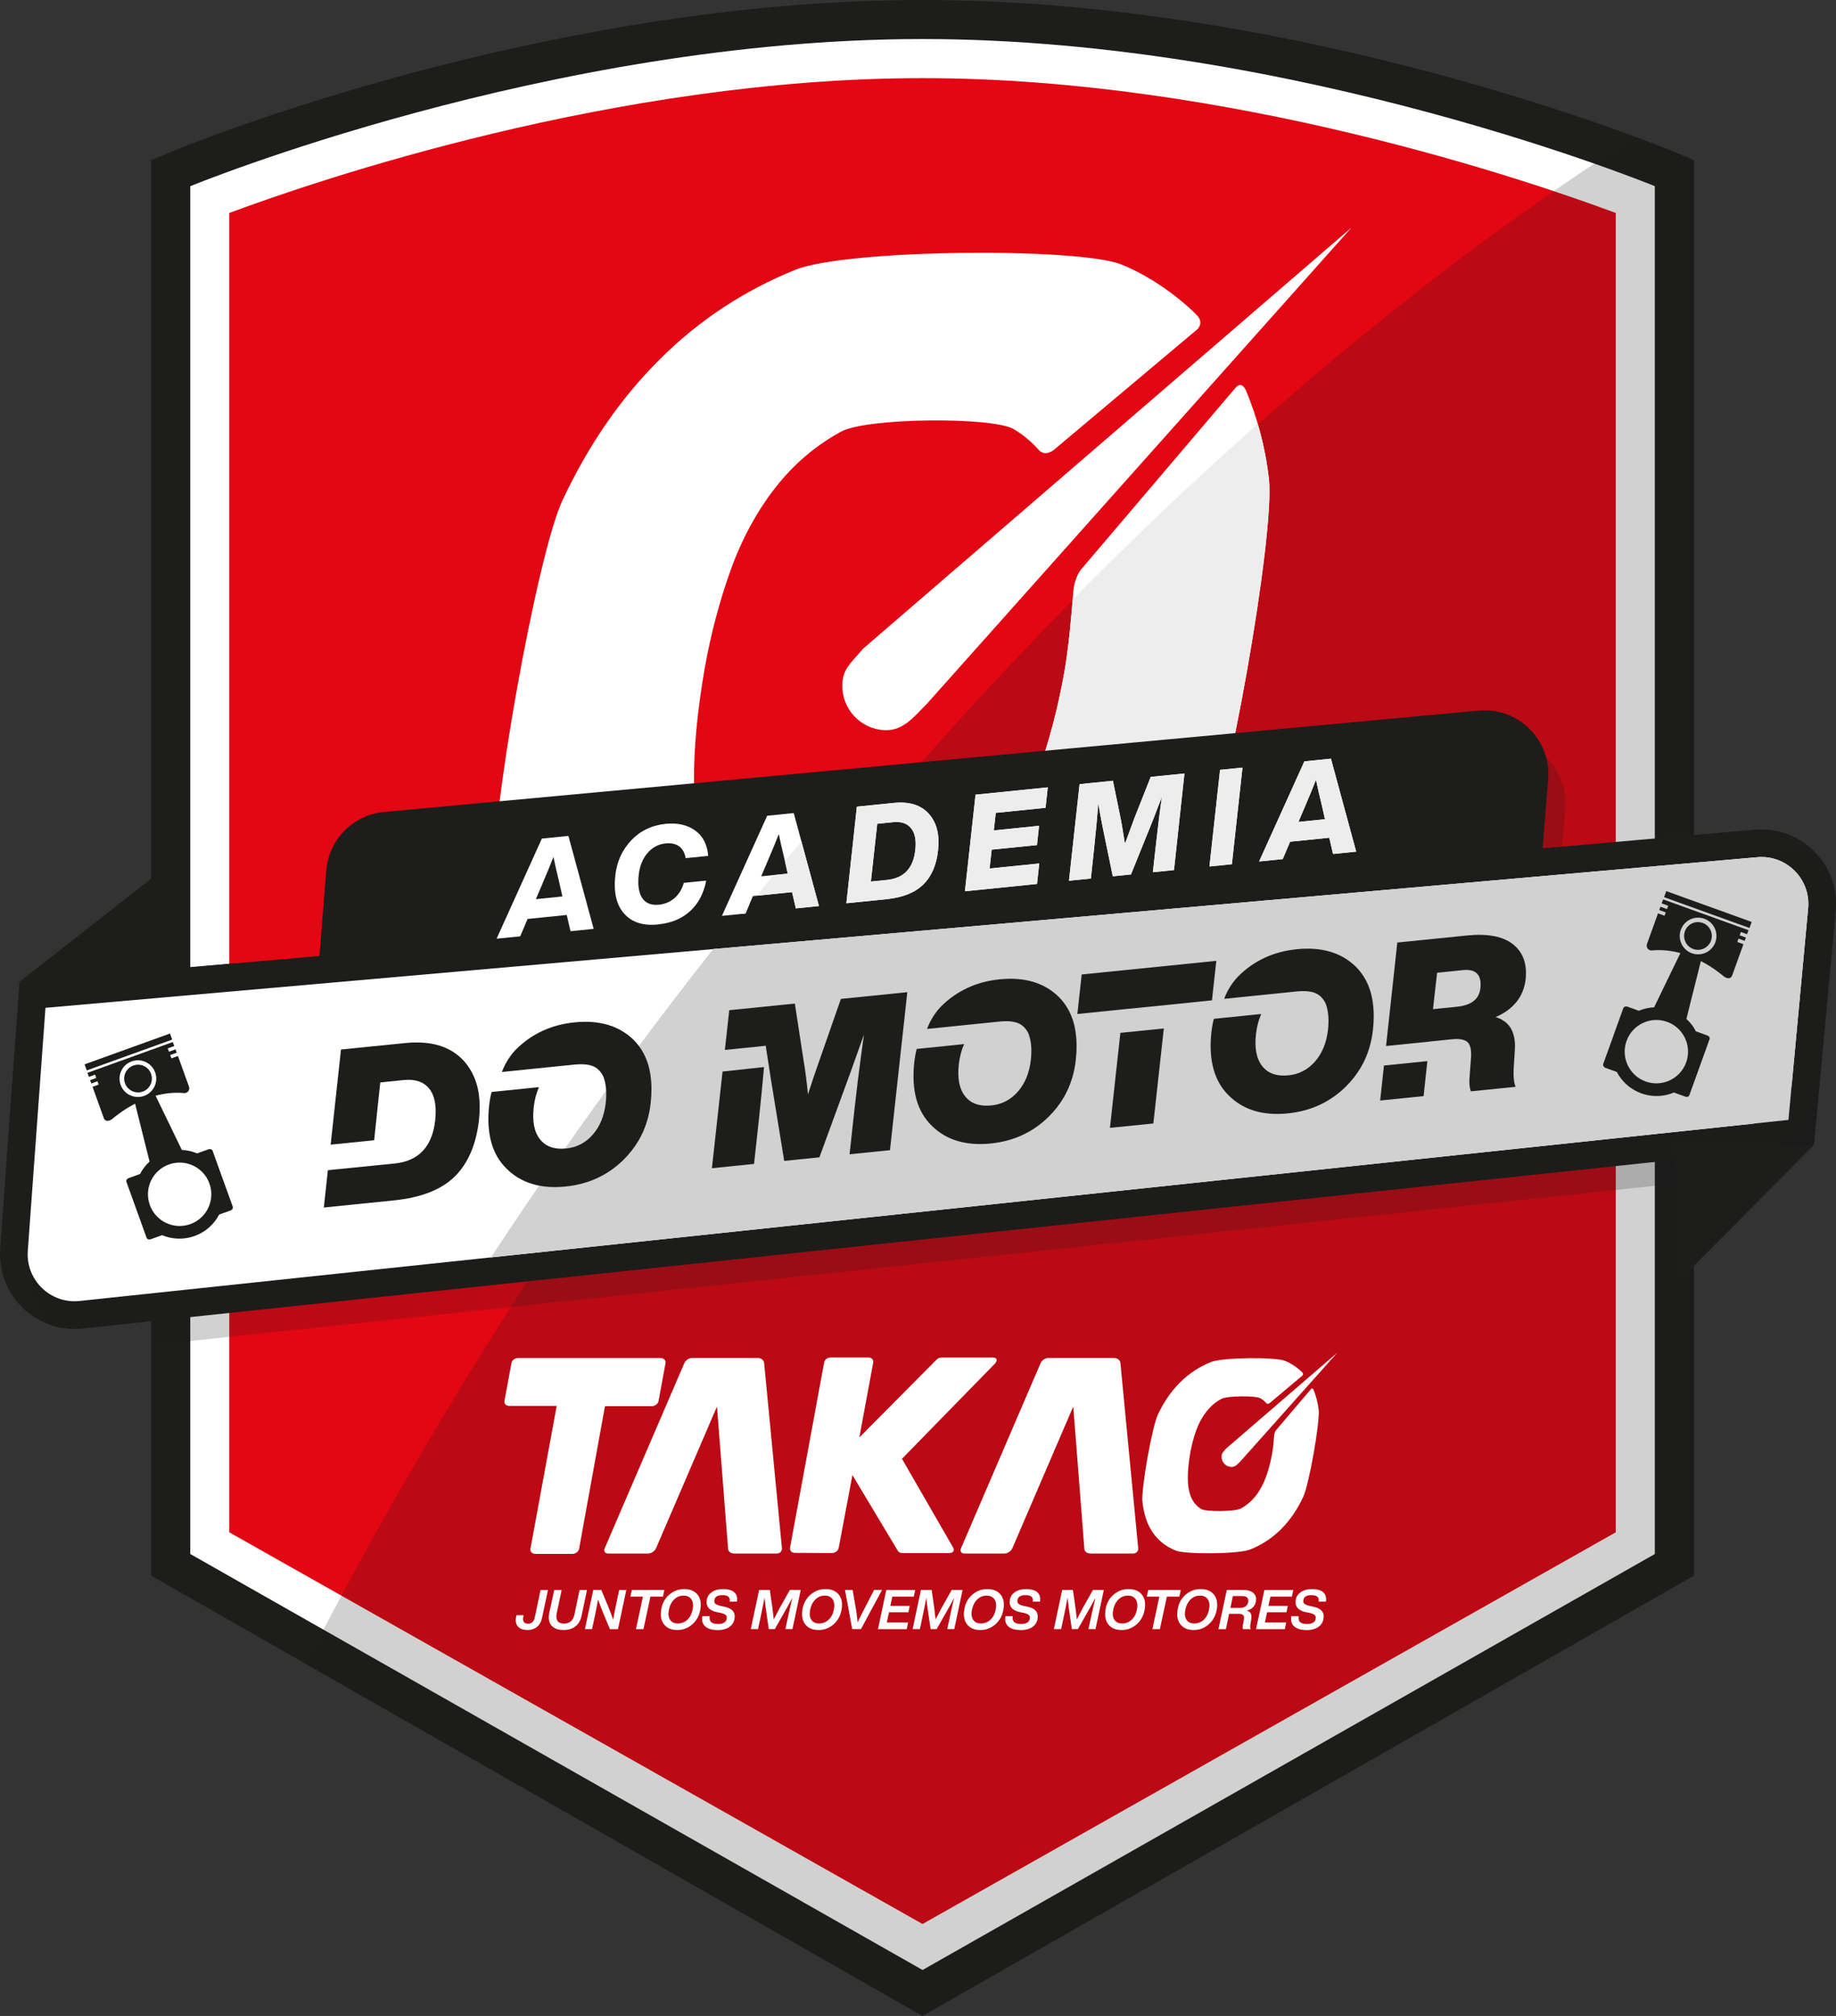
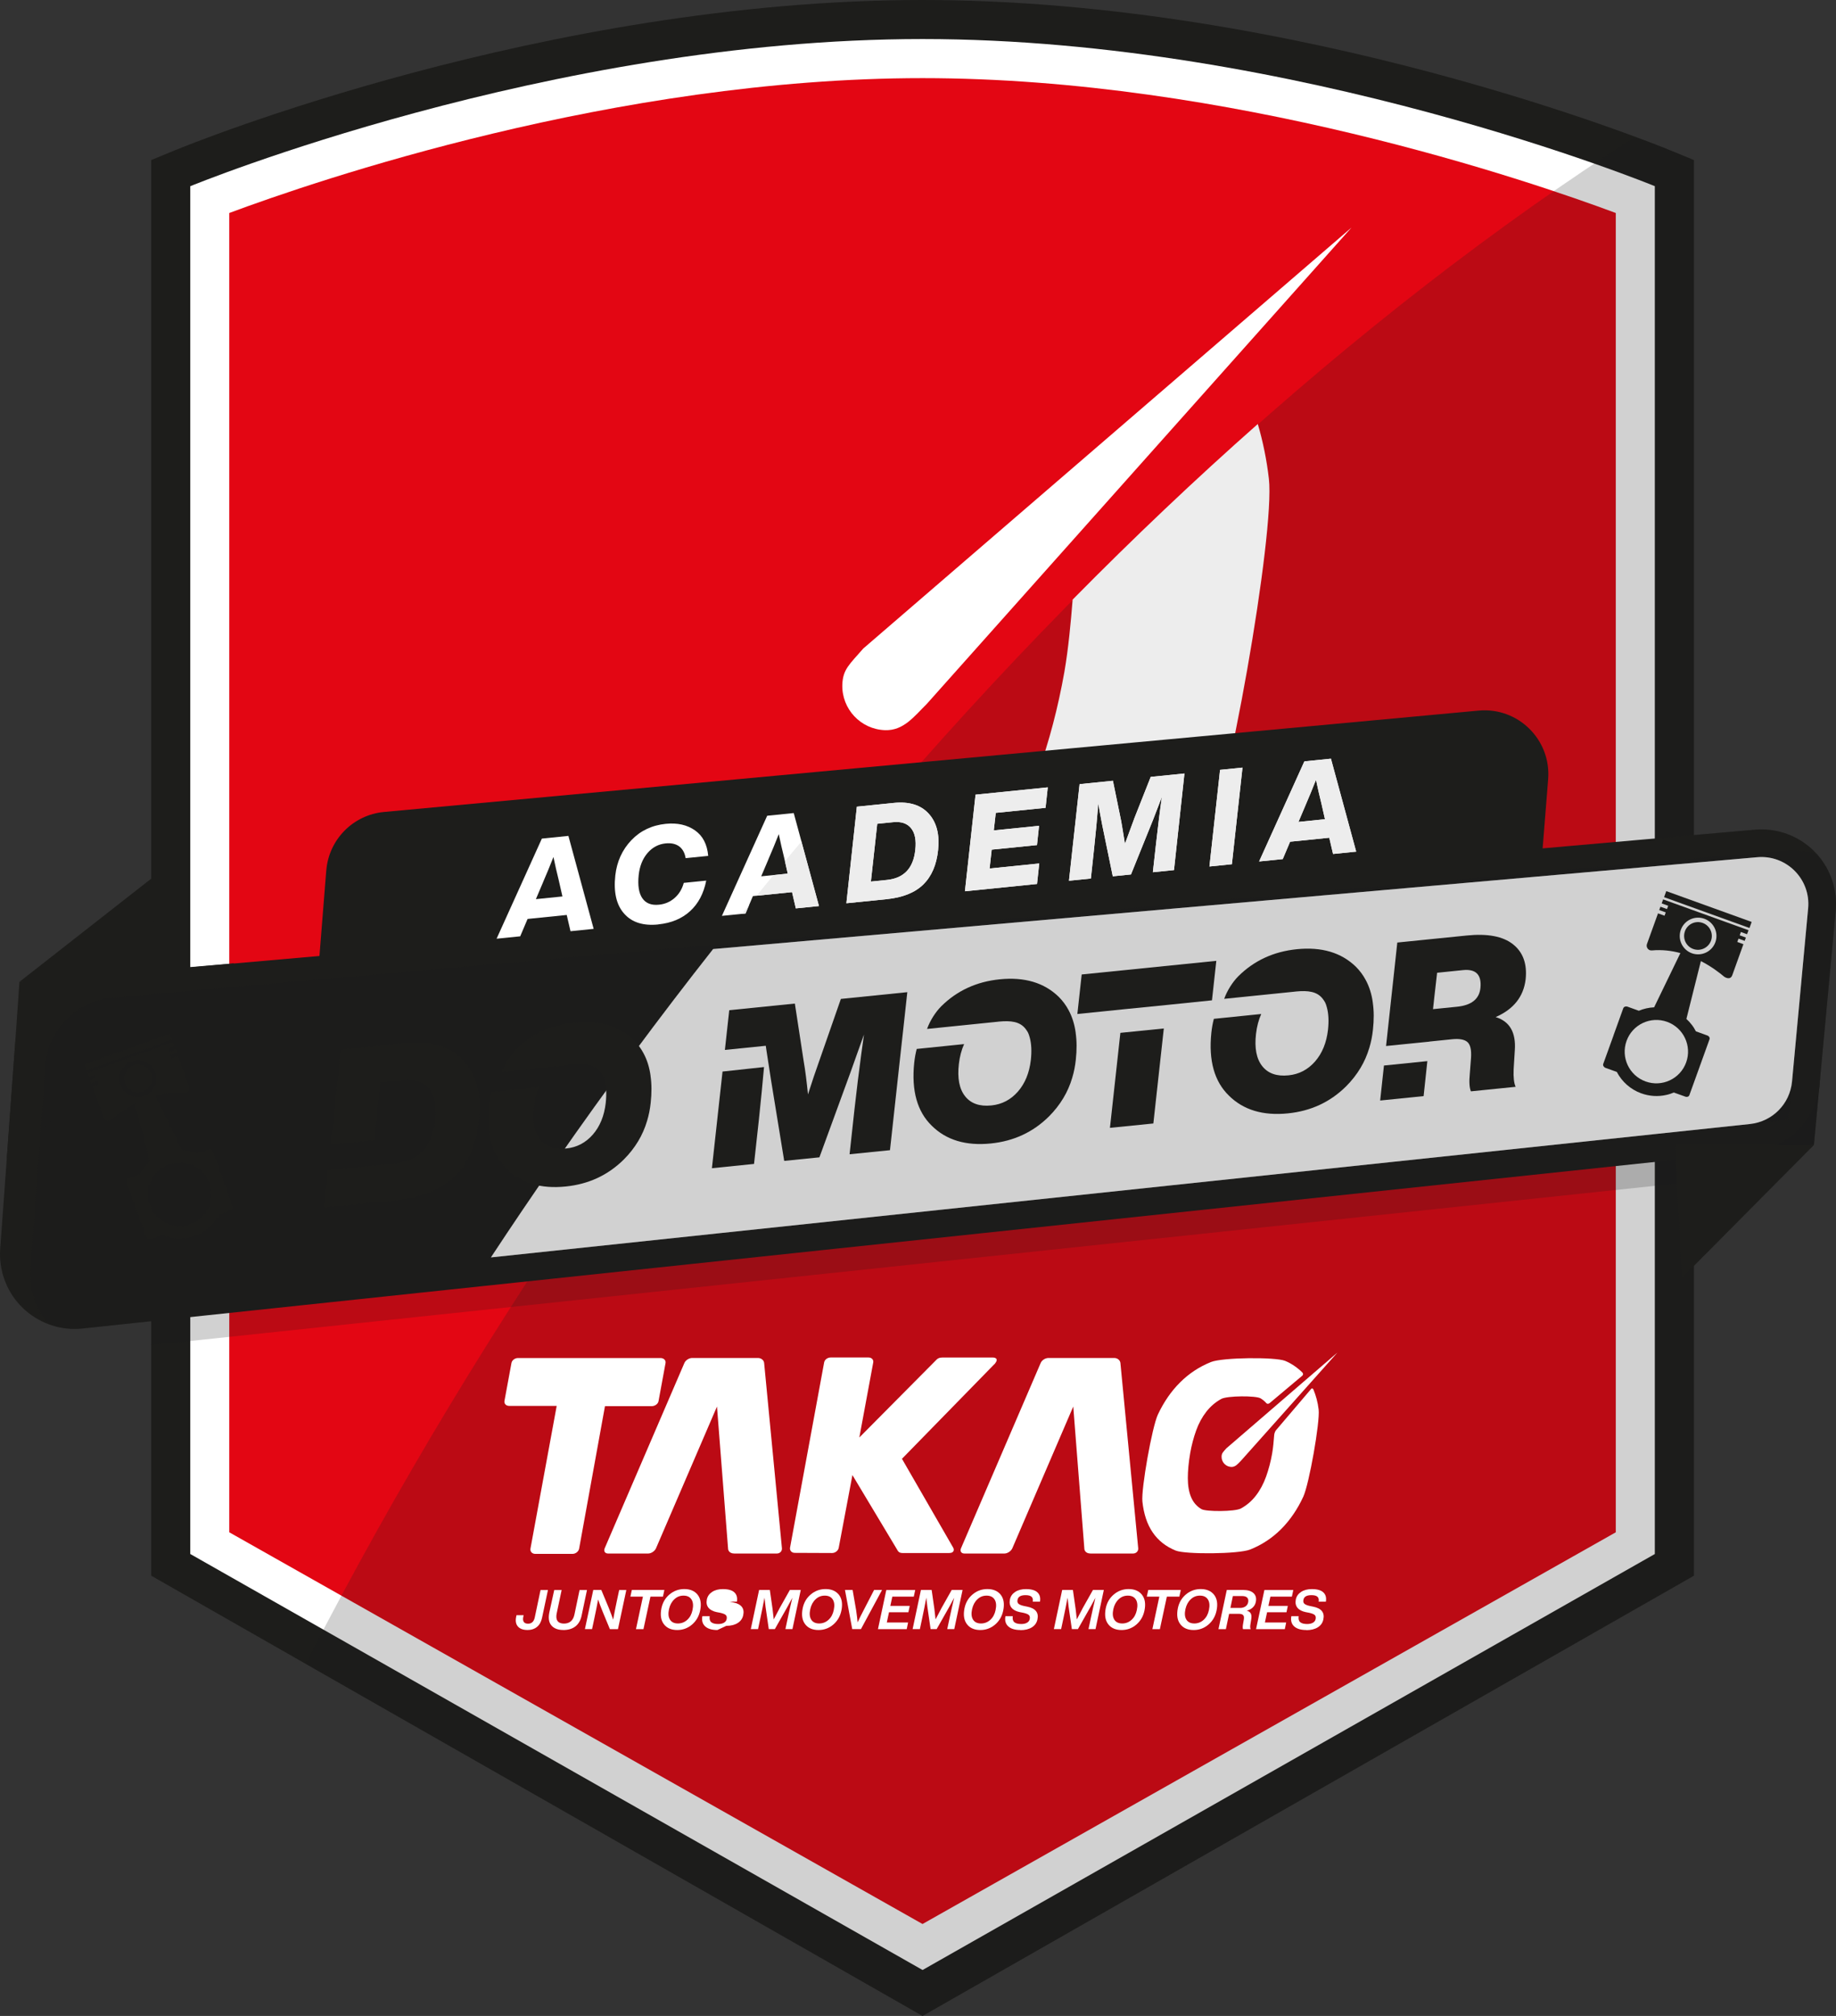
<svg xmlns="http://www.w3.org/2000/svg" viewBox="0 0 470.4 516.3">
  <rect x="0" y="0" width="470.4" height="516.3" fill="#333333" stroke="none" />
  <defs>
    <style>
      .cls-1 {
        fill: #fff;
      }

      .cls-2 {
        isolation: isolate;
      }

      .cls-3 {
        mix-blend-mode: multiply;
        opacity: .2;
      }

      .cls-3, .cls-4 {
        fill: #1d1d1b;
      }

      .cls-5 {
        fill: #e30613;
      }

      .cls-6 {
        clip-path: url(#clippath);
      }

      .cls-7 {
        fill: none;
      }

      .cls-8 {
        fill: #ededed;
      }
    </style>
    <clipPath id="clippath">
      <path class="cls-7" d="m433.99,324.21v79.34l-197.63,112.75-197.62-112.75v-65.18l-17.62,1.87c-.67.07-1.36.11-2.03.11-5.28,0-10.37-2.23-13.98-6.11-3.6-3.87-5.44-9.12-5.06-14.39l3.79-52.05c.68-9.4,1.13-16.33,1.13-16.33l33.77-26.45V40.99l6.2-2.55C48.76,36.87,139.54,0,236.36,0s187.61,36.87,191.43,38.44l6.2,2.55v172.86l15.63-1.37c.56-.04,1.13-.07,1.7-.07,5.34,0,10.49,2.28,14.1,6.24,3.61,3.97,5.4,9.3,4.9,14.64l-5.58,59.96-30.75,30.96Z" />
    </clipPath>
  </defs>
  <g class="cls-2">
    <g id="Camada_2" data-name="Camada 2">
      <g id="Layer_1" data-name="Layer 1">
        <g class="cls-6">
          <polygon class="cls-4" points="466.42 276.35 464.89 293.23 435.33 296.36 447.95 270.87 466.42 276.35" />
          <g>
            <path class="cls-4" d="m38.74,403.55V40.99l6.2-2.55C48.75,36.87,139.54,0,236.36,0s187.61,36.86,191.43,38.43l6.2,2.55v362.57l-197.62,112.75-197.62-112.75Z" />
            <path class="cls-1" d="m423.99,397.99l-187.62,106.54-187.62-106.54V47.69S140.4,10,236.36,10s187.62,37.68,187.62,37.68v350.3Z" />
            <path class="cls-5" d="m58.74,392.43V54.55c21.95-8.18,98.85-34.54,177.62-34.54s155.69,26.36,177.62,34.54v337.88s-177.62,100.32-177.62,100.32l-177.62-100.32Z" />
            <ellipse class="cls-3" cx="393.5" cy="463.11" rx="575.75" ry="289.76" transform="translate(-211.41 521.43) rotate(-55.15)" />
            <g>
-               <path class="cls-1" d="m319.21,99.97c-1.14-2.51-2.56-.77-2.56-.77l-39.71,46.69s-1.64,1.92-1.95,5.6c-.49,6.29-1.11,13.79-2.28,20.57-1.63,9.19-3.9,17.81-6.81,25.92-2.93,8.13-6.75,15.27-11.48,21.35-4.71,6.12-10.36,10.95-16.9,14.51-6.57,3.54-39.1,3.76-44.42.66-5.29-3.12-9.18-7.6-11.63-13.54-2.45-5.91-3.66-13.01-3.66-21.34-.03-8.33.89-17.71,2.69-28.16,1.57-8.95,3.83-17.46,6.71-25.48,2.89-8.04,6.73-15.04,11.42-21.06,4.69-6.01,10.32-10.81,16.89-14.39,6.59-3.59,38.98-3.81,44.26-.6,2.45,1.48,4.59,3.29,6.42,5.37,1.63,1.77,3.82-.09,3.82-.09l36.68-30.82s1.99-1.62-.14-3.77c-5.17-5.15-12.41-10.14-19.29-12.9-11.03-4.38-70.35-3.93-83.49,1.37-13.1,5.3-24.68,12.91-34.65,22.85-10.03,9.93-18.34,21.98-24.99,36.13-6.68,14.16-18.96,83.79-17.49,97.89,1.47,14.12,5.34,25.74,11.61,34.84,6.24,9.16,14.88,15.96,25.86,20.42,11.02,4.45,70.81,4.06,83.91-1.18,13.13-5.25,24.69-12.88,34.72-22.86,9.99-9.97,18.35-22.15,25.02-36.46,6.69-14.34,18.95-84.13,17.34-98.07-.96-8.38-3.11-16-5.89-22.67" />
              <path class="cls-1" d="m346.21,58.33l-125.02,107.75c-3.59,4.12-5.23,5.33-5.38,9.25-.19,6.24,4.71,11.47,10.96,11.67,4.74.15,7.43-3.51,10.68-6.72l108.77-121.95Z" />
              <path class="cls-8" d="m307.76,220.7c-6.68,14.31-15.03,26.49-25.02,36.46-10.03,9.99-21.59,17.61-34.72,22.86-12.28,4.92-65.62,5.57-81.3,1.96,11.34-15.74,22.95-31.01,34.76-45.77,11.71,1.07,31.12.28,36.04-2.37,6.54-3.56,12.19-8.39,16.9-14.51,4.73-6.08,8.55-13.23,11.48-21.35,2.91-8.11,5.18-16.74,6.81-25.93,1.04-6.05,1.64-12.67,2.11-18.49,15.65-15.87,31.49-30.88,47.44-44.97,1.29,4.39,2.27,9.08,2.84,14.04,1.61,13.94-10.65,83.73-17.34,98.07Z" />
            </g>
            <g>
-               <path class="cls-3" d="m87.98,230.29l-2.22,27.86,313.41-27.81,1.87-23.41c.81-10.12-7.71-18.53-17.82-17.59l-280.43,25.96c-7.92.73-14.17,7.06-14.8,14.99Z" />
              <path class="cls-4" d="m19.09,340.35c-5.28,0-10.37-2.22-13.98-6.1-3.6-3.87-5.44-9.12-5.06-14.4l3.79-52.04c.69-9.4,8-16.82,17.39-17.65l428.4-37.67c.56-.05,1.13-.07,1.7-.07,5.35,0,10.49,2.28,14.11,6.24,3.61,3.96,5.4,9.3,4.9,14.64l-4.14,44.38c-.84,9.03-8,16.28-17.01,17.23L21.12,340.24c-.68.07-1.36.11-2.04.11Z" />
              <line class="cls-4" x1="4.97" y1="251.47" x2="1.66" y2="296.75" />
              <line class="cls-4" x1="60.01" y1="246.71" x2="4.97" y2="251.47" />
              <polygon class="cls-4" points="60.01 246.71 1.66 296.75 4.97 251.47 60.01 246.71" />
              <path class="cls-3" d="m26.83,345.65c-5.28,0-10.37-2.22-13.98-6.1-3.6-3.87-5.44-9.12-5.06-14.4l3.79-52.04c.69-9.4,8-16.82,17.39-17.65l428.4-37.67c.56-.05,1.13-.07,1.7-.07,5.35,0,10.49,2.28,14.11,6.24,3.61,3.96,5.4,9.3,4.9,14.64l-4.14,44.38c-.84,9.03-8,16.28-17.01,17.23L28.87,345.54c-.68.07-1.36.11-2.04.11Z" />
-               <path class="cls-1" d="m11.65,258.11l438.59-38.57c7.48-.66,13.72,5.62,13.02,13.09l-5.05,54.18L20.38,333.19c-7.45.79-13.8-5.36-13.26-12.83l4.53-62.25Z" />
              <path class="cls-1" d="m463.26,232.64l-4.13,44.37c-.53,5.71-5.01,10.24-10.71,10.85l-322.64,34.17c5.41-8.22,10.94-16.38,16.58-24.49,13.1-18.82,26.57-36.99,40.35-54.48l267.53-23.52c7.48-.65,13.72,5.62,13.02,13.1Z" />
              <path class="cls-3" d="m463.26,232.64l-4.13,44.37c-.24,2.58-.91,9.81-.91,9.81,0,0-6.67.71-9.8,1.04l-322.64,34.17c5.41-8.22,10.94-16.38,16.58-24.49,13.1-18.82,26.57-36.99,40.35-54.48l267.53-23.52c7.48-.65,13.72,5.62,13.02,13.1Z" />
              <path class="cls-4" d="m83.59,222.94l-2.22,27.86,313.41-27.81,1.87-23.41c.81-10.12-7.71-18.53-17.82-17.59l-280.43,25.96c-7.92.73-14.17,7.06-14.8,14.99Z" />
              <g>
                <g>
                  <path class="cls-4" d="m431.69,238.5c.67-1.85,2.71-2.8,4.55-2.13,1.84.66,2.8,2.7,2.14,4.54-.67,1.84-2.71,2.8-4.56,2.13-1.84-.66-2.79-2.71-2.12-4.54Z" />
                  <rect class="cls-4" x="436.71" y="221.28" width="1.65" height="23.26" transform="translate(69.99 565.46) rotate(-70.16)" />
                  <path class="cls-4" d="m413.42,265.13l-2.66,7.36c-.13.37.13.82.59,1l2.12.76h0s.77.28.77.28c1.33,2.53,3.51,4.47,6.21,5.46,2.1.77,4.35.92,6.52.42.65-.14,1.28-.36,1.88-.61l2.9,1.04c.47.18.95.02,1.08-.36l2.69-7.45-.13-.02v-.02s.13.04.13.04l2.48-6.88c.13-.37-.13-.81-.61-.97l-2.89-1.05c-.3-.58-.64-1.15-1.05-1.67-.42-.55-.88-1.05-1.38-1.5l3.71-14.82c2.65,1.36,4.72,2.94,5.99,4.01,0,0,1.54,1.1,2.07-.44l2.84-7.9-1.57-.57.31-.85,1.58.57.31-.85-1.58-.57.3-.85,1.58.57.38-1.03-21.88-7.89-.37,1.03,1.67.6-.31.85-1.68-.6-.31.85,1.67.6-.31.85-1.67-.6-2.83,7.84c-.23.64.1,1.36.73,1.59.19.06.37.08.55.06,2.59-.23,5.04.07,7.28.68l-6.73,13.89c-1.34.06-2.66.36-3.92.88l-.77-.28h0s-2.12-.76-2.12-.76c-.46-.16-.95.02-1.09.39l-2.49,6.91Zm20.05-20.99c-2.44-.89-3.71-3.58-2.82-6.03.89-2.44,3.58-3.69,6.02-2.81,2.44.88,3.71,3.57,2.82,6.02-.89,2.44-3.58,3.69-6.02,2.82Zm-16.73,22.44c1.52-4.22,6.17-6.4,10.39-4.88,4.22,1.52,6.4,6.18,4.88,10.39-1.52,4.22-6.18,6.4-10.39,4.88-4.22-1.52-6.4-6.18-4.88-10.39Z" />
                </g>
                <g>
                  <path class="cls-4" d="m38.71,275.02c-.67-1.85-2.71-2.8-4.55-2.13-1.84.66-2.8,2.7-2.14,4.54.67,1.84,2.71,2.8,4.56,2.13,1.84-.66,2.79-2.71,2.12-4.54Z" />
                  <rect class="cls-4" x="21.24" y="268.6" width="23.26" height="1.65" transform="translate(-89.47 27.14) rotate(-19.84)" />
                  <path class="cls-4" d="m54.49,294.74c-.14-.37-.62-.55-1.09-.39l-2.12.76h0s-.77.28-.77.28c-1.26-.53-2.59-.82-3.92-.88l-6.73-13.89c2.24-.6,4.69-.91,7.28-.68.18.02.37,0,.55-.06.64-.24.96-.95.73-1.59l-2.83-7.84-1.67.6-.31-.85,1.67-.6-.31-.85-1.68.6-.31-.85,1.67-.6-.37-1.03-21.88,7.89.38,1.03,1.58-.57.3.85-1.58.57.31.85,1.58-.57.31.85-1.57.57,2.84,7.9c.53,1.54,2.07.44,2.07.44,1.27-1.07,3.34-2.65,5.99-4.01l3.71,14.82c-.5.46-.97.96-1.38,1.5-.41.53-.75,1.09-1.05,1.67l-2.89,1.05c-.47.16-.74.59-.61.97l2.48,6.88.12-.04v.02s-.12.02-.12.02l2.69,7.45c.13.37.62.53,1.08.36l2.9-1.04c.6.26,1.23.47,1.88.61,2.17.49,4.42.34,6.52-.42,2.7-.99,4.88-2.93,6.21-5.46l.77-.28h0s2.12-.76,2.12-.76c.46-.17.72-.62.59-1l-2.66-7.36-2.49-6.91Zm-23.58-16.89c-.89-2.44.38-5.14,2.82-6.02,2.43-.88,5.13.37,6.02,2.81.89,2.45-.38,5.14-2.82,6.03-2.44.87-5.13-.38-6.02-2.82Zm17.87,35.65c-4.22,1.52-8.87-.66-10.39-4.88-1.52-4.22.66-8.87,4.88-10.39,4.22-1.52,8.87.66,10.39,4.88,1.52,4.22-.66,8.87-4.88,10.39Z" />
                </g>
              </g>
            </g>
          </g>
          <g>
            <path class="cls-1" d="m152.09,237.89l-5.92.6-.97-4.16-10.03,1.02-1.89,4.45-6.05.61,11.6-25.64,6.8-.69,6.47,23.81Zm-12.93-11.99l-1.86,4.38,6.8-.69-.93-4.1c-.5-1.99-.95-3.99-1.37-6.01-.91,2.31-1.79,4.46-2.65,6.42Z" />
            <path class="cls-1" d="m168.65,236.76c-3.83.39-6.73-.52-8.7-2.73-2.01-2.22-2.78-5.5-2.3-9.84.4-3.55,1.77-6.55,4.11-9.01,2.32-2.43,5.26-3.83,8.82-4.19,2.97-.3,5.47.26,7.49,1.68,2,1.4,3.12,3.58,3.38,6.53l-5.78.58c-.23-1.37-.79-2.38-1.68-3.03-.89-.64-2.04-.89-3.44-.75-1.86.19-3.41,1.02-4.66,2.48s-2,3.34-2.25,5.61c-.28,2.66.03,4.65.93,5.95.9,1.31,2.32,1.86,4.27,1.66,1.52-.15,2.85-.72,3.99-1.71,1.14-.99,1.92-2.28,2.36-3.88l5.75-.58c-.65,3.3-2.03,5.91-4.14,7.83s-4.82,3.05-8.13,3.38Z" />
            <path class="cls-1" d="m209.82,232.04l-5.92.6-.97-4.16-10.03,1.02-1.89,4.45-6.05.61,11.6-25.64,6.8-.69,6.47,23.81Zm-12.93-11.99l-1.86,4.38,6.8-.69-.93-4.1c-.5-1.99-.95-3.99-1.37-6.01-.91,2.31-1.79,4.46-2.65,6.42Z" />
            <path class="cls-1" d="m219.54,206.59l9.49-.96c3.9-.39,6.87.52,8.9,2.74,2.03,2.22,2.84,5.33,2.42,9.31-.39,3.8-1.66,6.74-3.8,8.84-2.14,2.09-5.28,3.35-9.43,3.77l-10.27,1.04,2.68-24.74Zm14.97,11.06c.28-2.48-.09-4.33-1.1-5.56-1.01-1.23-2.53-1.74-4.57-1.53l-4.08.41-1.63,14.8,4.12-.42c4.35-.44,6.77-3.01,7.26-7.71Z" />
            <path class="cls-1" d="m268.45,201.64l-.57,5.25-12.76,1.29-.51,4.49,11.6-1.17-.53,4.93-11.6,1.17-.54,4.83,12.72-1.29-.57,5.25-18.47,1.87,2.72-24.74,18.5-1.87Z" />
            <path class="cls-1" d="m290.53,209.82l4.3-10.85,8.64-.88-2.68,24.74-5.41.55.81-7.26c.52-4.63,1.01-8.65,1.5-12.04-.74,1.95-1.49,3.91-2.26,5.87l-5.66,14.01-4.66.47-2.71-13.16c-.53-2.72-.86-4.55-1-5.5-.28,3.6-.65,7.59-1.12,11.97l-.78,7.26-5.61.57,2.72-24.74,8.54-.86,2.11,10.3c.08.38.41,2.33.97,5.85.27-.74,1.04-2.83,2.32-6.28Z" />
            <path class="cls-1" d="m315.62,221.33l-5.75.58,2.72-24.74,5.75-.58-2.72,24.74Z" />
            <path class="cls-1" d="m347.46,218.11l-5.92.6-.97-4.16-10.03,1.02-1.89,4.45-6.05.61,11.6-25.64,6.8-.69,6.47,23.81Zm-12.93-11.99l-1.86,4.38,6.8-.69-.93-4.1c-.5-1.99-.95-3.99-1.37-6.01-.91,2.31-1.79,4.46-2.65,6.42Z" />
          </g>
          <g>
            <path class="cls-4" d="m122.67,280.13c-.33-2.14-.97-4.07-1.93-5.77-.56-1-1.23-1.93-2.01-2.78-3.41-3.63-8.37-5.11-14.9-4.45l-16.47,1.66-.98,9.07-.66,6.04-1,9.25,11.14-1.12.98-9.27.59-5.54,6.01-.61c2.89-.3,5.06.42,6.49,2.15.57.69,1,1.54,1.28,2.54.42,1.51.52,3.36.3,5.56-.74,6.78-4.21,10.49-10.4,11.12l-.5.05-5.45.55h0s-11.15,1.11-11.15,1.11l-1.04,9.56,17.86-1.81c7.16-.72,12.45-2.83,15.88-6.32,3.33-3.41,5.34-8.2,6.02-14.38.26-2.39.24-4.59-.06-6.61Z" />
            <path class="cls-4" d="m185.12,274.43l-2.72,24.76,10.79-1.1,1.26-11.48c.53-5.01.96-9.46,1.3-13.33l-10.63,1.15Zm30.32-18.6l-3.21,9.2-2.16,6.19-.12.34c-.94,2.6-1.91,5.51-2.94,8.72-.35-3.45-.7-6.22-1.07-8.32l-.05-.31-.9-5.88-1.34-8.75-16.81,1.7-.99,9-.13,1.17,10.48-1.06c.02.19.08.63.19,1.33.11.7.27,1.74.48,3.1.02.1.03.2.05.3.19,1.27.4,2.57.6,3.91l3.4,20.84,9.02-.91,8.05-22.01,1.47-4.13,1.9-5.31c-.24,1.64-.48,3.37-.72,5.19-.57,4.2-1.14,8.86-1.72,14l-1.25,11.47,10.35-1.04,2.79-25.46.67-6.04.98-8.97-17.02,1.73Z" />
            <path class="cls-4" d="m275.6,264.49c-.29-2.16-.9-4.09-1.82-5.79-.67-1.26-1.52-2.4-2.53-3.41-3.74-3.63-8.78-5.12-15.12-4.48-5.94.6-10.93,2.9-14.98,6.91-1.45,1.45-2.9,3.71-3.63,5.8l17.86-1.82.63-.07c2.95-.27,5.29-.02,6.74,1.86.58.76.79,1.15,1.07,2.2.44,1.59.54,3.52.29,5.78-.38,3.3-1.48,5.99-3.31,8.09-1.83,2.09-4.1,3.28-6.8,3.55-3.01.31-5.25-.48-6.73-2.35-1.49-1.87-2.02-4.63-1.6-8.27.22-1.89.67-3.59,1.34-5.09l-12.14,1.24c-.3,1.14-.51,2.33-.64,3.55-.74,7.12.76,12.49,4.5,16.12,3.7,3.67,8.75,5.19,15.13,4.54,5.86-.59,10.81-2.89,14.87-6.9,1.47-1.47,2.71-3.05,3.72-4.74.97-1.62,1.72-3.34,2.26-5.17.45-1.47.75-3,.92-4.61.28-2.53.27-4.84-.04-6.94Z" />
            <path class="cls-4" d="m166.68,275.51c-.29-2.16-.9-4.09-1.82-5.79-.67-1.26-1.52-2.4-2.53-3.41-3.74-3.63-8.78-5.12-15.12-4.48-5.94.6-10.93,2.9-14.98,6.91-1.45,1.45-2.9,3.71-3.63,5.8l17.86-1.82.63-.07c2.95-.27,5.29-.02,6.74,1.86.58.76.79,1.15,1.07,2.2.44,1.59.54,3.52.29,5.78-.38,3.3-1.48,5.99-3.31,8.09-1.83,2.09-4.1,3.28-6.8,3.55-3.01.31-5.25-.48-6.73-2.35-1.49-1.87-2.02-4.63-1.6-8.27.22-1.89.67-3.59,1.34-5.09l-12.14,1.24c-.3,1.14-.51,2.33-.64,3.55-.74,7.12.76,12.49,4.5,16.12,3.7,3.67,8.75,5.19,15.13,4.54,5.86-.59,10.81-2.89,14.87-6.9,1.47-1.47,2.71-3.05,3.72-4.74.97-1.62,1.72-3.34,2.26-5.17.45-1.47.75-3,.92-4.61.28-2.53.27-4.84-.04-6.94Z" />
            <path class="cls-4" d="m277.14,249.57l-.98,8.93-.13,1.19,6.91-.7,4.77-.49h0s11.13-1.11,11.13-1.11h0s11.68-1.2,11.68-1.2l.13-1.2.98-8.91-34.49,3.49Zm7.24,39.28l11.12-1.12,2.68-24.33-11.13,1.12-2.67,24.33Z" />
            <path class="cls-4" d="m351.73,256.78c-.29-2.16-.9-4.09-1.82-5.79-.67-1.26-1.52-2.4-2.53-3.41-3.74-3.63-8.78-5.12-15.12-4.48-5.94.6-10.93,2.9-14.98,6.91-1.45,1.45-2.9,3.71-3.63,5.8l17.86-1.82.63-.07c2.95-.27,5.29-.02,6.74,1.86.58.76.79,1.15,1.07,2.2.44,1.59.54,3.52.29,5.78-.38,3.3-1.48,5.99-3.31,8.09-1.83,2.09-4.1,3.28-6.8,3.55-3.01.31-5.25-.48-6.73-2.35-1.49-1.87-2.02-4.63-1.6-8.27.22-1.89.67-3.59,1.34-5.09l-12.14,1.24c-.3,1.14-.51,2.33-.64,3.55-.74,7.12.76,12.49,4.5,16.12,3.7,3.67,8.75,5.19,15.13,4.54,5.86-.59,10.81-2.89,14.87-6.9,1.47-1.47,2.71-3.05,3.72-4.74.97-1.62,1.72-3.34,2.26-5.17.45-1.47.75-3,.92-4.61.28-2.53.27-4.84-.04-6.94Z" />
            <path class="cls-4" d="m390.88,250.82c.42-3.94-.65-6.93-3.22-8.97-2.56-2.05-6.52-2.8-11.86-2.26l-17.8,1.8-.96,8.88-.66,6.03-1.26,11.59,11.12-1.12v-.02l5.79-.59c1.85-.19,3.16.05,3.92.7.76.65,1.07,2,.94,4.04l-.31,4.07c-.21,2.09-.11,3.59.28,4.53l11.46-1.16c-.43-.93-.6-2.43-.51-4.5l.3-4.87c.32-4.56-1.31-7.39-4.91-8.49,4.59-2,7.15-5.22,7.68-9.66Zm-11.58,2.19c-.28,2.83-2.27,4.44-5.98,4.82l-6.17.62.36-3.28.69-6.04,6.65-.68c3.3-.33,4.78,1.19,4.45,4.56Zm-25.69,28.84l11.13-1.13.96-8.96-11.12,1.13-.97,8.96Z" />
          </g>
          <g>
            <path class="cls-8" d="m205.33,215.52c-1.41,1.67-2.82,3.35-4.22,5.04l.72,3.19-3.66.37c-1.45,1.75-2.89,3.51-4.32,5.28l9.08-.92.97,4.17,5.92-.6-4.49-16.53Zm-14.32,18.43l.93-2.21c-.61.76-1.23,1.53-1.85,2.3l.92-.09Z" />
            <path class="cls-8" d="m237.93,208.38c-2.03-2.23-5-3.14-8.9-2.75l-9.49.97-2.69,24.73,10.28-1.04c4.15-.42,7.29-1.67,9.43-3.77,2.13-2.09,3.4-5.04,3.79-8.84.42-3.98-.38-7.08-2.42-9.3Zm-3.42,9.28c-.49,4.7-2.91,7.27-7.26,7.71l-4.12.41,1.63-14.8,4.08-.41c2.04-.21,3.57.3,4.57,1.53,1.01,1.22,1.37,3.08,1.1,5.56Z" />
            <path class="cls-8" d="m267.88,206.89l.57-5.25-18.5,1.88-2.72,24.74,18.47-1.87.57-5.25-12.72,1.29.54-4.83,11.6-1.17.53-4.94-11.6,1.18.51-4.49,12.75-1.29Z" />
            <path class="cls-8" d="m294.82,198.97l-4.29,10.85c-1.28,3.45-2.05,5.55-2.32,6.28-.57-3.51-.89-5.46-.97-5.84l-2.11-10.31-8.54.87-2.72,24.74,5.61-.57.78-7.26c.47-4.38.85-8.37,1.13-11.97.14.95.47,2.78,1,5.5l2.71,13.17,4.66-.48,5.66-14.01c.76-1.95,1.51-3.91,2.26-5.86-.49,3.39-.98,7.41-1.5,12.04l-.81,7.27,5.41-.55,2.68-24.74-8.64.87Z" />
            <path class="cls-8" d="m312.59,197.17l-2.72,24.75,5.75-.59,2.71-24.74-5.74.58Z" />
            <path class="cls-8" d="m340.99,194.3l-6.8.69-11.6,25.64,6.06-.61,1.88-4.46,10.04-1.01.97,4.16,5.92-.6-6.47-23.81Zm-8.32,16.2l1.86-4.38c.85-1.96,1.73-4.1,2.64-6.42.42,2.02.87,4.03,1.37,6.01l.93,4.1-6.8.69Z" />
          </g>
          <polygon class="cls-4" points="4.97 251.47 38.74 225.03 40.59 251.47 4.97 251.47" />
          <polygon class="cls-4" points="464.71 293.26 430.94 327.28 429.09 293.26 464.71 293.26" />
        </g>
        <g>
          <g>
            <path class="cls-1" d="m336.51,355.89c-.26-.57-.58-.18-.58-.18l-9.04,10.62s-.37.44-.44,1.27c-.11,1.43-.25,3.14-.52,4.68-.37,2.09-.89,4.05-1.55,5.9-.67,1.85-1.54,3.48-2.61,4.86-1.07,1.39-2.36,2.49-3.85,3.3-1.5.81-8.9.86-10.11.15-1.2-.71-2.09-1.73-2.65-3.08-.56-1.35-.83-2.96-.83-4.86,0-1.89.2-4.03.61-6.41.36-2.04.87-3.97,1.53-5.8.66-1.83,1.53-3.42,2.6-4.79,1.07-1.37,2.35-2.46,3.84-3.28,1.5-.82,8.87-.87,10.07-.14.56.34,1.05.75,1.46,1.22.37.4.87-.02.87-.02l8.35-7.01s.45-.37-.03-.86c-1.18-1.17-2.82-2.31-4.39-2.94-2.51-1-16.01-.9-19,.31-2.98,1.21-5.62,2.94-7.88,5.2-2.28,2.26-4.17,5-5.69,8.22-1.52,3.22-4.31,19.07-3.98,22.28.34,3.21,1.22,5.86,2.64,7.93,1.42,2.09,3.39,3.63,5.89,4.65,2.51,1.01,16.11.92,19.09-.27,2.99-1.2,5.62-2.93,7.9-5.2,2.27-2.27,4.18-5.04,5.69-8.3,1.52-3.26,4.31-19.15,3.95-22.32-.22-1.91-.71-3.64-1.34-5.16" />
            <path class="cls-1" d="m254.8,349.34l-23.71,24.27,13.1,22.71c.17.26.2.54.16.74-.07.41-.48.68-1.14.68h-11.97c-.87,0-1.16-.41-1.43-.94l-11.41-19.02-3.51,18.61c-.13.75-.9,1.35-1.69,1.35l-9.57-.04c-.8,0-1.34-.6-1.21-1.35l8.73-47.41c.13-.74.88-1.28,1.69-1.28h9.66c.8,0,1.36.54,1.23,1.28l-3.56,19.21,19.52-19.67c.46-.54.95-.81,1.75-.81h12.88c.8,0,1.11.34,1.03.74-.04.27-.25.61-.53.95" />
            <path class="cls-1" d="m166.97,360.13h-11.97s-6.62,36.48-6.62,36.48c-.13.74-.9,1.35-1.7,1.35h-9.55c-.8,0-1.35-.61-1.22-1.35l6.72-36.55h-12.15c-.81,0-1.36-.54-1.23-1.28l1.79-9.7c.14-.74.89-1.28,1.69-1.28h36.49c.8,0,1.43.54,1.3,1.28l-1.8,9.77c-.13.74-.96,1.28-1.76,1.28" />
            <path class="cls-1" d="m274.97,360.24l-15.6,36.28c-.32.74-1.24,1.35-2.03,1.35h-10.25c-.8,0-1.19-.6-.87-1.35l20.41-47.45c.31-.74,1.2-1.28,2-1.28h16.85c.8,0,1.5.54,1.58,1.28l4.56,47.45c.07.74-.52,1.35-1.32,1.35h-10.86c-1.51,0-1.61-1.12-1.61-1.12l-2.85-36.51Z" />
            <path class="cls-1" d="m183.69,360.24l-15.61,36.28c-.32.74-1.23,1.35-2.03,1.35h-10.25c-.8,0-1.19-.6-.87-1.35l20.42-47.45c.32-.74,1.21-1.28,2-1.28h16.85c.8,0,1.51.54,1.58,1.28l4.56,47.45c.07.74-.52,1.35-1.32,1.35h-10.86c-1.51,0-1.61-1.12-1.61-1.12l-2.85-36.51Z" />
            <path class="cls-1" d="m342.65,346.41l-28.45,24.52c-.82.94-1.19,1.21-1.22,2.1-.04,1.42,1.07,2.61,2.49,2.66,1.08.03,1.69-.8,2.43-1.53l24.75-27.75Z" />
          </g>
          <g>
            <path class="cls-1" d="m135.11,417.45c-1.11,0-1.92-.31-2.44-.92-.52-.61-.65-1.45-.41-2.52l.07-.35h1.83l-.1.47c-.11.56-.06.99.16,1.28s.57.43,1.07.43c.92,0,1.49-.53,1.72-1.59l1.48-7.03h1.9l-1.51,7.1c-.21,1.01-.63,1.79-1.28,2.33-.64.54-1.48.81-2.5.81Z" />
            <path class="cls-1" d="m144.3,417.45c-1.36,0-2.38-.39-3.04-1.18-.66-.77-.82-1.92-.49-3.44l1.23-5.62h1.9l-1.25,5.9c-.2.89-.13,1.56.19,2.02.32.45.87.68,1.64.68,1.48,0,2.39-.79,2.71-2.38l1.3-6.21h1.9l-1.37,6.52c-.25,1.22-.78,2.15-1.58,2.78-.8.63-1.84.94-3.13.94Z" />
            <path class="cls-1" d="m158.08,409.83l.56-2.62h1.83l-2.14,10.03h-2.07l-1.85-4.47c-.47-1.16-.86-2.2-1.17-3.13-.25,1.41-.58,3.07-.99,4.97l-.56,2.62h-1.83l2.14-10.03h2.06l1.86,4.47c.56,1.39.95,2.44,1.17,3.14.34-1.84.67-3.5.99-4.99Z" />
            <path class="cls-1" d="m161.88,407.2h8.34l-.37,1.71h-3.2l-1.79,8.33h-1.92l1.78-8.33h-3.21l.37-1.71Z" />
            <path class="cls-1" d="m173.52,417.46c-1.53,0-2.68-.5-3.44-1.51-.76-1-.96-2.36-.61-4.09.3-1.44.99-2.61,2.06-3.51,1.09-.92,2.36-1.38,3.8-1.38,1.52,0,2.67.5,3.44,1.49.76,1,.96,2.34.61,4.03-.31,1.47-1,2.65-2.07,3.57-1.09.93-2.35,1.4-3.79,1.4Zm.17-1.68c.91,0,1.71-.31,2.4-.94s1.13-1.47,1.34-2.51c.24-1.14.16-2.03-.26-2.69s-1.1-.99-2.04-.99-1.69.31-2.35.93c-.68.63-1.13,1.47-1.37,2.52-.25,1.14-.17,2.03.24,2.69.41.66,1.09.99,2.04.99Z" />
-             <path class="cls-1" d="m183.8,417.46c-1.41,0-2.45-.31-3.13-.94-.68-.62-.92-1.49-.72-2.6h1.88c-.1.7.03,1.21.39,1.53.37.31.96.47,1.78.47.61,0,1.1-.11,1.48-.33s.61-.52.69-.91c.1-.47.03-.82-.22-1.06-.25-.23-.75-.43-1.5-.59l-.8-.15c-.97-.2-1.68-.57-2.13-1.12-.45-.55-.59-1.26-.42-2.13.17-.81.62-1.45,1.35-1.93.73-.48,1.65-.72,2.76-.72,1.37,0,2.36.28,2.95.85.6.56.81,1.35.64,2.37h-1.85c.09-.55,0-.97-.3-1.25-.29-.28-.81-.42-1.56-.42-1.22,0-1.9.4-2.04,1.2-.09.42-.02.75.23.99.25.23.72.43,1.4.58l.83.17c2.14.42,3.02,1.52,2.64,3.28-.18.86-.65,1.54-1.42,2.02s-1.74.72-2.92.72Z" />
+             <path class="cls-1" d="m183.8,417.46c-1.41,0-2.45-.31-3.13-.94-.68-.62-.92-1.49-.72-2.6h1.88c-.1.7.03,1.21.39,1.53.37.31.96.47,1.78.47.61,0,1.1-.11,1.48-.33s.61-.52.69-.91c.1-.47.03-.82-.22-1.06-.25-.23-.75-.43-1.5-.59l-.8-.15c-.97-.2-1.68-.57-2.13-1.12-.45-.55-.59-1.26-.42-2.13.17-.81.62-1.45,1.35-1.93.73-.48,1.65-.72,2.76-.72,1.37,0,2.36.28,2.95.85.6.56.81,1.35.64,2.37h-1.85l.83.17c2.14.42,3.02,1.52,2.64,3.28-.18.86-.65,1.54-1.42,2.02s-1.74.72-2.92.72Z" />
            <path class="cls-1" d="m199.68,411.98l2.69-4.78h2.79l-2.13,10.03h-1.8l.65-3.06c.33-1.53.7-3.19,1.13-4.97-.23.45-.65,1.22-1.25,2.31l-3.24,5.72h-1.55l-.83-5.72c-.09-.7-.18-1.48-.27-2.33-.39,2.05-.72,3.71-1,4.99l-.65,3.06h-1.86l2.13-10.03h2.75l.7,4.88c.08.6.17,1.49.3,2.66.14-.29.62-1.21,1.45-2.76Z" />
            <path class="cls-1" d="m209.71,417.46c-1.53,0-2.68-.5-3.44-1.51-.76-1-.96-2.36-.61-4.09.3-1.44.99-2.61,2.06-3.51,1.09-.92,2.36-1.38,3.8-1.38,1.52,0,2.67.5,3.44,1.49.76,1,.96,2.34.61,4.03-.31,1.47-1,2.65-2.07,3.57-1.09.93-2.35,1.4-3.79,1.4Zm.17-1.68c.91,0,1.71-.31,2.4-.94s1.13-1.47,1.34-2.51c.24-1.14.16-2.03-.26-2.69s-1.1-.99-2.04-.99-1.69.31-2.35.93c-.68.63-1.13,1.47-1.37,2.52-.25,1.14-.17,2.03.24,2.69.41.66,1.09.99,2.04.99Z" />
            <path class="cls-1" d="m221.27,412.39l2.68-5.19h2.04l-5.41,10.03h-2.23l-1.86-10.03h1.96l.9,5.19c.18,1.22.3,2.26.38,3.11.44-.96.95-2,1.54-3.11Z" />
            <path class="cls-1" d="m234.49,407.2l-.37,1.71h-5.5l-.51,2.37h4.97l-.34,1.63h-4.97l-.56,2.62h5.45l-.35,1.71h-7.37l2.14-10.03h7.4Z" />
            <path class="cls-1" d="m241.14,411.98l2.69-4.78h2.79l-2.13,10.03h-1.8l.65-3.06c.33-1.53.7-3.19,1.13-4.97-.23.45-.65,1.22-1.25,2.31l-3.24,5.72h-1.55l-.83-5.72c-.09-.7-.18-1.48-.27-2.33-.39,2.05-.72,3.71-1,4.99l-.65,3.06h-1.86l2.13-10.03h2.75l.7,4.88c.08.6.17,1.49.3,2.66.14-.29.62-1.21,1.45-2.76Z" />
            <path class="cls-1" d="m251.17,417.46c-1.53,0-2.68-.5-3.44-1.51-.76-1-.96-2.36-.61-4.09.3-1.44.99-2.61,2.06-3.51,1.09-.92,2.36-1.38,3.8-1.38,1.52,0,2.67.5,3.44,1.49.76,1,.96,2.34.61,4.03-.31,1.47-1,2.65-2.07,3.57-1.09.93-2.35,1.4-3.79,1.4Zm.17-1.68c.91,0,1.71-.31,2.4-.94s1.13-1.47,1.34-2.51c.24-1.14.16-2.03-.26-2.69s-1.1-.99-2.04-.99-1.69.31-2.35.93c-.68.63-1.13,1.47-1.37,2.52-.25,1.14-.17,2.03.24,2.69.41.66,1.09.99,2.04.99Z" />
            <path class="cls-1" d="m261.45,417.46c-1.41,0-2.45-.31-3.13-.94-.68-.62-.92-1.49-.72-2.6h1.88c-.1.7.03,1.21.39,1.53.37.31.96.47,1.78.47.61,0,1.1-.11,1.48-.33s.61-.52.69-.91c.1-.47.03-.82-.22-1.06-.25-.23-.75-.43-1.5-.59l-.8-.15c-.97-.2-1.68-.57-2.13-1.12-.45-.55-.59-1.26-.42-2.13.17-.81.62-1.45,1.35-1.93.73-.48,1.65-.72,2.76-.72,1.37,0,2.36.28,2.95.85.6.56.81,1.35.64,2.37h-1.85c.09-.55,0-.97-.3-1.25-.29-.28-.81-.42-1.56-.42-1.22,0-1.9.4-2.04,1.2-.09.42-.02.75.23.99.25.23.72.43,1.4.58l.83.17c2.14.42,3.02,1.52,2.64,3.28-.18.86-.65,1.54-1.42,2.02s-1.74.72-2.92.72Z" />
            <path class="cls-1" d="m277.33,411.98l2.69-4.78h2.79l-2.13,10.03h-1.8l.65-3.06c.33-1.53.7-3.19,1.13-4.97-.23.45-.65,1.22-1.25,2.31l-3.24,5.72h-1.55l-.83-5.72c-.09-.7-.18-1.48-.27-2.33-.39,2.05-.72,3.71-1,4.99l-.65,3.06h-1.86l2.13-10.03h2.75l.7,4.88c.08.6.17,1.49.3,2.66.14-.29.62-1.21,1.45-2.76Z" />
            <path class="cls-1" d="m287.36,417.46c-1.53,0-2.68-.5-3.44-1.51-.76-1-.96-2.36-.61-4.09.3-1.44.99-2.61,2.06-3.51,1.09-.92,2.36-1.38,3.8-1.38,1.52,0,2.67.5,3.44,1.49.76,1,.96,2.34.61,4.03-.31,1.47-1,2.65-2.07,3.57-1.09.93-2.35,1.4-3.79,1.4Zm.17-1.68c.91,0,1.71-.31,2.4-.94s1.13-1.47,1.34-2.51c.24-1.14.16-2.03-.26-2.69s-1.1-.99-2.04-.99-1.69.31-2.35.93c-.68.63-1.13,1.47-1.37,2.52-.25,1.14-.17,2.03.24,2.69.41.66,1.09.99,2.04.99Z" />
            <path class="cls-1" d="m294.19,407.2h8.34l-.37,1.71h-3.2l-1.79,8.33h-1.92l1.78-8.33h-3.21l.37-1.71Z" />
            <path class="cls-1" d="m305.83,417.46c-1.53,0-2.68-.5-3.44-1.51-.76-1-.96-2.36-.61-4.09.3-1.44.99-2.61,2.06-3.51,1.09-.92,2.36-1.38,3.8-1.38,1.52,0,2.67.5,3.44,1.49.76,1,.96,2.34.61,4.03-.31,1.47-1,2.65-2.07,3.57-1.09.93-2.35,1.4-3.79,1.4Zm.17-1.68c.91,0,1.71-.31,2.4-.94s1.13-1.47,1.34-2.51c.24-1.14.16-2.03-.26-2.69s-1.1-.99-2.04-.99-1.69.31-2.35.93c-.68.63-1.13,1.47-1.37,2.52-.25,1.14-.17,2.03.24,2.69.41.66,1.09.99,2.04.99Z" />
            <path class="cls-1" d="m314.31,407.2h4.21c1.19,0,2.08.28,2.66.83.58.55.77,1.31.56,2.27-.11.54-.37,1-.76,1.38s-.91.66-1.55.82c.52.14.86.39,1.04.75.18.36.21.85.1,1.48l-.2,1.28c-.09.51-.08.92.06,1.23h-1.96c-.1-.27-.1-.69,0-1.25l.2-1.17c.1-.54.05-.93-.15-1.16-.21-.23-.58-.35-1.13-.35h-2.48l-.83,3.93h-1.9l2.13-10.03Zm5.47,3.2c.11-.54.04-.95-.23-1.23-.27-.27-.69-.41-1.28-.41h-2.4l-.63,3.04h2.48c.54,0,1-.13,1.37-.38.37-.25.6-.6.69-1.03Z" />
            <path class="cls-1" d="m331.36,407.2l-.37,1.71h-5.5l-.51,2.37h4.97l-.34,1.63h-4.97l-.56,2.62h5.45l-.35,1.71h-7.37l2.14-10.03h7.4Z" />
            <path class="cls-1" d="m334.7,417.46c-1.41,0-2.45-.31-3.13-.94-.68-.62-.92-1.49-.72-2.6h1.88c-.1.7.03,1.21.39,1.53.37.31.96.47,1.78.47.61,0,1.1-.11,1.48-.33s.61-.52.69-.91c.1-.47.03-.82-.22-1.06-.25-.23-.75-.43-1.5-.59l-.8-.15c-.97-.2-1.68-.57-2.13-1.12-.45-.55-.59-1.26-.42-2.13.17-.81.62-1.45,1.35-1.93.73-.48,1.65-.72,2.76-.72,1.37,0,2.36.28,2.95.85.6.56.81,1.35.64,2.37h-1.85c.09-.55,0-.97-.3-1.25-.29-.28-.81-.42-1.56-.42-1.22,0-1.9.4-2.04,1.2-.09.42-.02.75.23.99.25.23.72.43,1.4.58l.83.17c2.14.42,3.02,1.52,2.64,3.28-.18.86-.65,1.54-1.42,2.02s-1.74.72-2.92.72Z" />
          </g>
        </g>
      </g>
    </g>
  </g>
</svg>